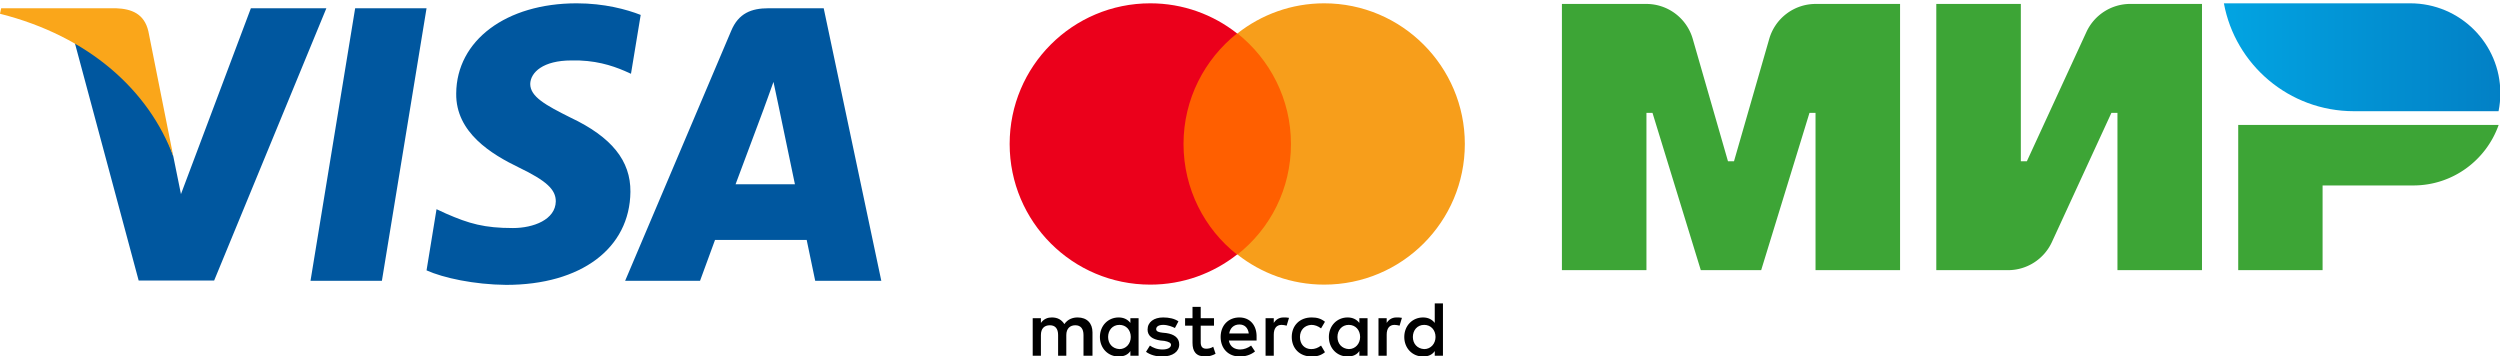
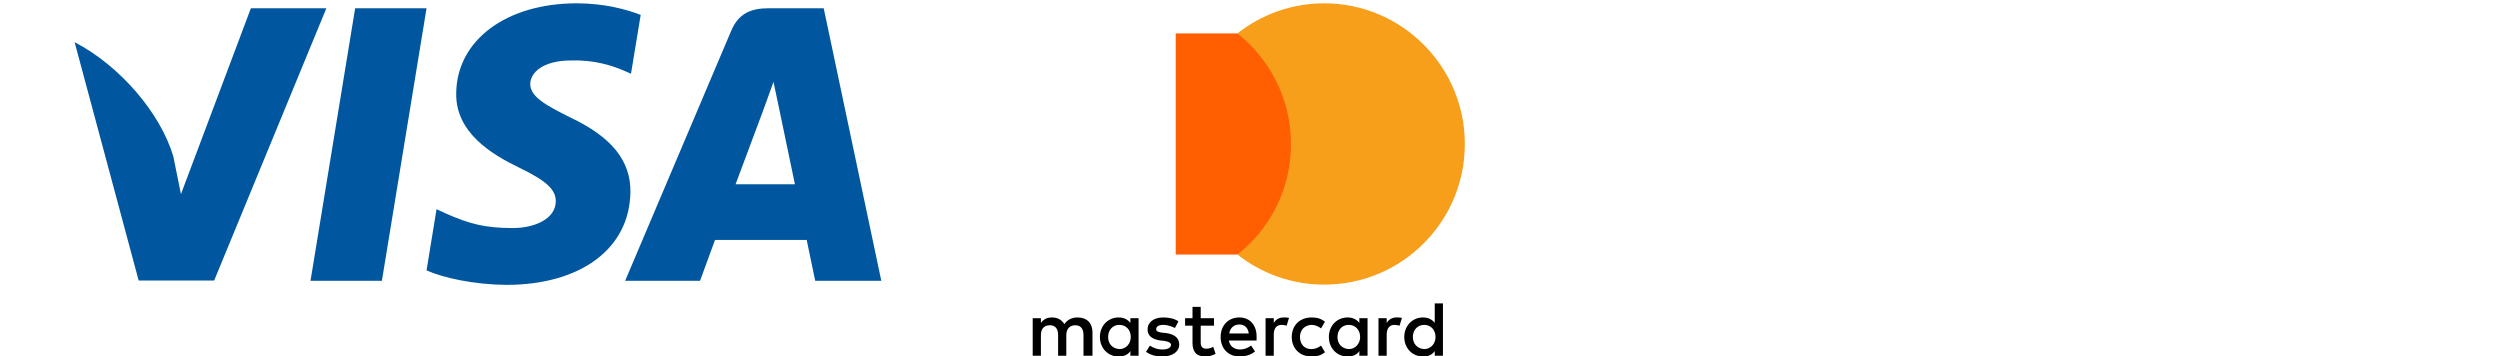
<svg xmlns="http://www.w3.org/2000/svg" xmlns:ns1="http://sodipodi.sourceforge.net/DTD/sodipodi-0.dtd" xmlns:ns2="http://www.inkscape.org/namespaces/inkscape" width="533" height="76" viewBox="0 0 533 76" version="1.1" id="svg8" ns1:docname="cards_logo.svg" ns2:version="0.92.2 (5c3e80d, 2017-08-06)">
  <defs id="defs12">
    <linearGradient gradientUnits="userSpaceOnUse" x2="125.497" gradientTransform="scale(1.602,0.624)" id="a" x1="88.66" y1="18.419" y2="18.419">
      <stop offset="0%" stop-color="#02A4E2" id="stop2" />
      <stop offset="100%" stop-color="#0280C5" id="stop4" />
    </linearGradient>
  </defs>
  <ns1:namedview pagecolor="#ffffff" bordercolor="#666666" borderopacity="1" objecttolerance="10" gridtolerance="10" guidetolerance="10" ns2:pageopacity="0" ns2:pageshadow="2" ns2:window-width="1920" ns2:window-height="1017" id="namedview10" showgrid="false" ns2:zoom="1.3868613" ns2:cx="253.45" ns2:cy="44.5" ns2:window-x="-8" ns2:window-y="-8" ns2:window-maximized="1" ns2:current-layer="svg8" />
  <g id="g6" transform="matrix(0.688,0,0,0.678,-0.376,0.643)" style="fill:none;fill-rule:nonzero">
    <path d="M 118.89,87.354 H 96.767 L 110.604,1.648 h 22.122 z M 199.088,3.743 C 194.724,2.01 187.803,0.094 179.245,0.094 c -21.847,0 -37.232,11.67 -37.326,28.355 -0.182,12.31 11.015,19.147 19.389,23.252 8.559,4.194 11.469,6.931 11.469,10.67 -0.088,5.742 -6.917,8.388 -13.286,8.388 -8.833,0 -13.565,-1.364 -20.757,-4.559 l -2.914,-1.37 -3.095,19.24 c 5.188,2.368 14.748,4.47 24.673,4.562 23.213,0 38.325,-11.49 38.504,-29.27 0.089,-9.757 -5.823,-17.233 -18.57,-23.341 -7.737,-3.922 -12.476,-6.566 -12.476,-10.579 0.09,-3.647 4.008,-7.383 12.743,-7.383 7.192,-0.183 12.476,1.548 16.48,3.281 l 2,0.91 z m 29.403,53.248 c 1.822,-4.923 8.833,-23.98 8.833,-23.98 -0.092,0.184 1.818,-5.014 2.91,-8.205 l 1.547,7.385 c 0,0 4.19,20.515 5.099,24.8 H 228.49 Z M 255.8,1.648 h -17.112 c -5.277,0 -9.286,1.549 -11.563,7.11 l -32.86,78.595 h 23.212 c 0,0 3.822,-10.578 4.643,-12.856 h 28.405 c 0.635,3.009 2.64,12.856 2.64,12.856 h 20.483 z M 78.289,1.648 56.623,60.09 54.255,48.237 C 50.25,34.561 37.687,19.702 23.67,12.313 l 19.845,74.95 H 66.909 L 101.683,1.648 Z" id="path2" ns2:connector-curvature="0" style="fill:#00579f" />
-     <path d="M 36.504,1.648 H 0.91 L 0.546,3.38 C 28.312,10.492 46.7,27.636 54.256,48.242 L 46.517,8.852 C 45.244,3.378 41.329,1.828 36.504,1.648 Z" id="path4" ns2:connector-curvature="0" style="fill:#faa61a" />
  </g>
  <g transform="matrix(0.833,0,0,0.833,214.675,-0.043)" style="fill:none;fill-rule:nonzero" id="g10">
    <path style="fill:#000000" ns2:connector-curvature="0" d="m 21.9,91.1 v -6 c 0,-2.3 -1.4,-3.8 -3.8,-3.8 -1.2,0 -2.5,0.4 -3.4,1.7 -0.7,-1.1 -1.7,-1.7 -3.2,-1.7 -1,0 -2,0.3 -2.8,1.4 V 81.5 H 6.6 v 9.6 h 2.1 v -5.3 c 0,-1.7 0.9,-2.5 2.3,-2.5 1.4,0 2.1,0.9 2.1,2.5 v 5.3 h 2.1 v -5.3 c 0,-1.7 1,-2.5 2.3,-2.5 1.4,0 2.1,0.9 2.1,2.5 v 5.3 z M 53,81.5 h -3.4 v -2.9 h -2.1 v 2.9 h -1.9 v 1.9 h 1.9 v 4.4 c 0,2.2 0.9,3.5 3.3,3.5 0.9,0 1.9,-0.3 2.6,-0.7 l -0.6,-1.8 c -0.6,0.4 -1.3,0.5 -1.8,0.5 -1,0 -1.4,-0.6 -1.4,-1.6 V 83.4 H 53 Z m 17.8,-0.2 c -1.2,0 -2,0.6 -2.5,1.4 v -1.2 h -2.1 v 9.6 h 2.1 v -5.4 c 0,-1.6 0.7,-2.5 2,-2.5 0.4,0 0.9,0.1 1.3,0.2 l 0.6,-2 c -0.4,-0.1 -1,-0.1 -1.4,-0.1 z m -26.9,1 c -1,-0.7 -2.4,-1 -3.9,-1 -2.4,0 -4,1.2 -4,3.1 0,1.6 1.2,2.5 3.3,2.8 l 1,0.1 c 1.1,0.2 1.7,0.5 1.7,1 0,0.7 -0.8,1.2 -2.2,1.2 -1.4,0 -2.5,-0.5 -3.2,-1 l -1,1.6 c 1.1,0.8 2.6,1.2 4.1,1.2 2.8,0 4.4,-1.3 4.4,-3.1 0,-1.7 -1.3,-2.6 -3.3,-2.9 l -1,-0.1 c -0.9,-0.1 -1.6,-0.3 -1.6,-0.9 0,-0.7 0.7,-1.1 1.8,-1.1 1.2,0 2.4,0.5 3,0.8 z m 55.8,-1 c -1.2,0 -2,0.6 -2.5,1.4 v -1.2 h -2.1 v 9.6 h 2.1 v -5.4 c 0,-1.6 0.7,-2.5 2,-2.5 0.4,0 0.9,0.1 1.3,0.2 l 0.6,-2 c -0.4,-0.1 -1,-0.1 -1.4,-0.1 z m -26.8,5 c 0,2.9 2,5 5.1,5 1.4,0 2.4,-0.3 3.4,-1.1 l -1,-1.7 c -0.8,0.6 -1.6,0.9 -2.5,0.9 -1.7,0 -2.9,-1.2 -2.9,-3.1 0,-1.8 1.2,-3 2.9,-3.1 0.9,0 1.7,0.3 2.5,0.9 l 1,-1.7 c -1,-0.8 -2,-1.1 -3.4,-1.1 -3.1,0 -5.1,2.1 -5.1,5 z m 19.4,0 v -4.8 h -2.1 v 1.2 c -0.7,-0.9 -1.7,-1.4 -3,-1.4 -2.7,0 -4.8,2.1 -4.8,5 0,2.9 2.1,5 4.8,5 1.4,0 2.4,-0.5 3,-1.4 v 1.2 h 2.1 z m -7.7,0 c 0,-1.7 1.1,-3.1 2.9,-3.1 1.7,0 2.9,1.3 2.9,3.1 0,1.7 -1.2,3.1 -2.9,3.1 -1.8,-0.1 -2.9,-1.4 -2.9,-3.1 z m -25.1,-5 c -2.8,0 -4.8,2 -4.8,5 0,3 2,5 4.9,5 1.4,0 2.8,-0.4 3.9,-1.3 l -1,-1.5 c -0.8,0.6 -1.8,1 -2.8,1 -1.3,0 -2.6,-0.6 -2.9,-2.3 h 7.1 V 86.4 C 64,83.3 62.2,81.3 59.5,81.3 Z m 0,1.8 c 1.3,0 2.2,0.8 2.4,2.3 h -5 c 0.2,-1.3 1.1,-2.3 2.6,-2.3 z m 52.1,3.2 v -8.6 h -2.1 v 5 c -0.7,-0.9 -1.7,-1.4 -3,-1.4 -2.7,0 -4.8,2.1 -4.8,5 0,2.9 2.1,5 4.8,5 1.4,0 2.4,-0.5 3,-1.4 v 1.2 h 2.1 z m -7.7,0 c 0,-1.7 1.1,-3.1 2.9,-3.1 1.7,0 2.9,1.3 2.9,3.1 0,1.7 -1.2,3.1 -2.9,3.1 -1.8,-0.1 -2.9,-1.4 -2.9,-3.1 z m -70.2,0 v -4.8 h -2.1 v 1.2 c -0.7,-0.9 -1.7,-1.4 -3,-1.4 -2.7,0 -4.8,2.1 -4.8,5 0,2.9 2.1,5 4.8,5 1.4,0 2.4,-0.5 3,-1.4 v 1.2 h 2.1 z m -7.8,0 c 0,-1.7 1.1,-3.1 2.9,-3.1 1.7,0 2.9,1.3 2.9,3.1 0,1.7 -1.2,3.1 -2.9,3.1 C 27,89.3 25.9,88 25.9,86.3 Z" id="path2-7" />
    <path style="fill:#ff5f00" ns2:connector-curvature="0" d="M 43.2,8.6 H 74.7 V 65.2 H 43.2 Z" id="path4-1" />
-     <path style="fill:#eb001b" ns2:connector-curvature="0" d="M 45.2,36.9 C 45.2,25.4 50.6,15.2 58.9,8.6 52.8,3.8 45.1,0.9 36.7,0.9 c -19.9,0 -36,16.1 -36,36 0,19.9 16.1,36 36,36 8.4,0 16.1,-2.9 22.2,-7.7 C 50.6,58.7 45.2,48.4 45.2,36.9 Z" id="path6" />
    <path style="fill:#f79e1b" ns2:connector-curvature="0" d="m 117.2,36.9 c 0,19.9 -16.1,36 -36,36 C 72.8,72.9 65.1,70 59,65.2 67.4,58.6 72.7,48.4 72.7,36.9 72.7,25.4 67.3,15.2 59,8.6 65.1,3.8 72.8,0.9 81.2,0.9 c 19.9,0 36,16.2 36,36 z" id="path8" />
  </g>
  <g transform="matrix(0.999,0,0,1,332.276,0.707)" style="fill:none;fill-rule:evenodd" id="g15">
    <g style="fill:#3da536" id="g11">
-       <path ns2:connector-curvature="0" d="M 112.654,6.127 99.952,33.672 H 98.665 V 0.131 H 80.622 v 56.758 h 15.313 c 4.02,0 7.676,-2.337 9.361,-5.994 l 12.699,-27.542 h 1.29 v 33.536 h 18.04 V 0.13 h -15.31 a 10.312,10.312 0 0 0 -9.361,5.996 M 44.968,7.591 37.451,33.671 H 36.164 L 28.648,7.591 A 10.31,10.31 0 0 0 18.742,0.133 H 0.725 v 56.755 h 18.04 V 23.352 h 1.29 l 10.31,33.536 H 43.25 L 53.56,23.352 h 1.29 V 56.888 H 72.89 V 0.133 H 54.874 A 10.31,10.31 0 0 0 44.968,7.591 M 145.057,25.93 v 30.96 h 18.006 V 38.831 h 19.367 c 8.413,0 15.551,-5.39 18.208,-12.902 h -55.58 z" id="path9" />
-     </g>
-     <path style="fill:url(#a)" ns2:connector-curvature="0" d="m 142,0 c 2.417,13.085 13.908,23 27.737,23 h 30.878 C 200.867,21.763 201,20.479 201,19.169 201,8.582 192.388,0 181.764,0 Z" id="path13" />
+       </g>
  </g>
</svg>